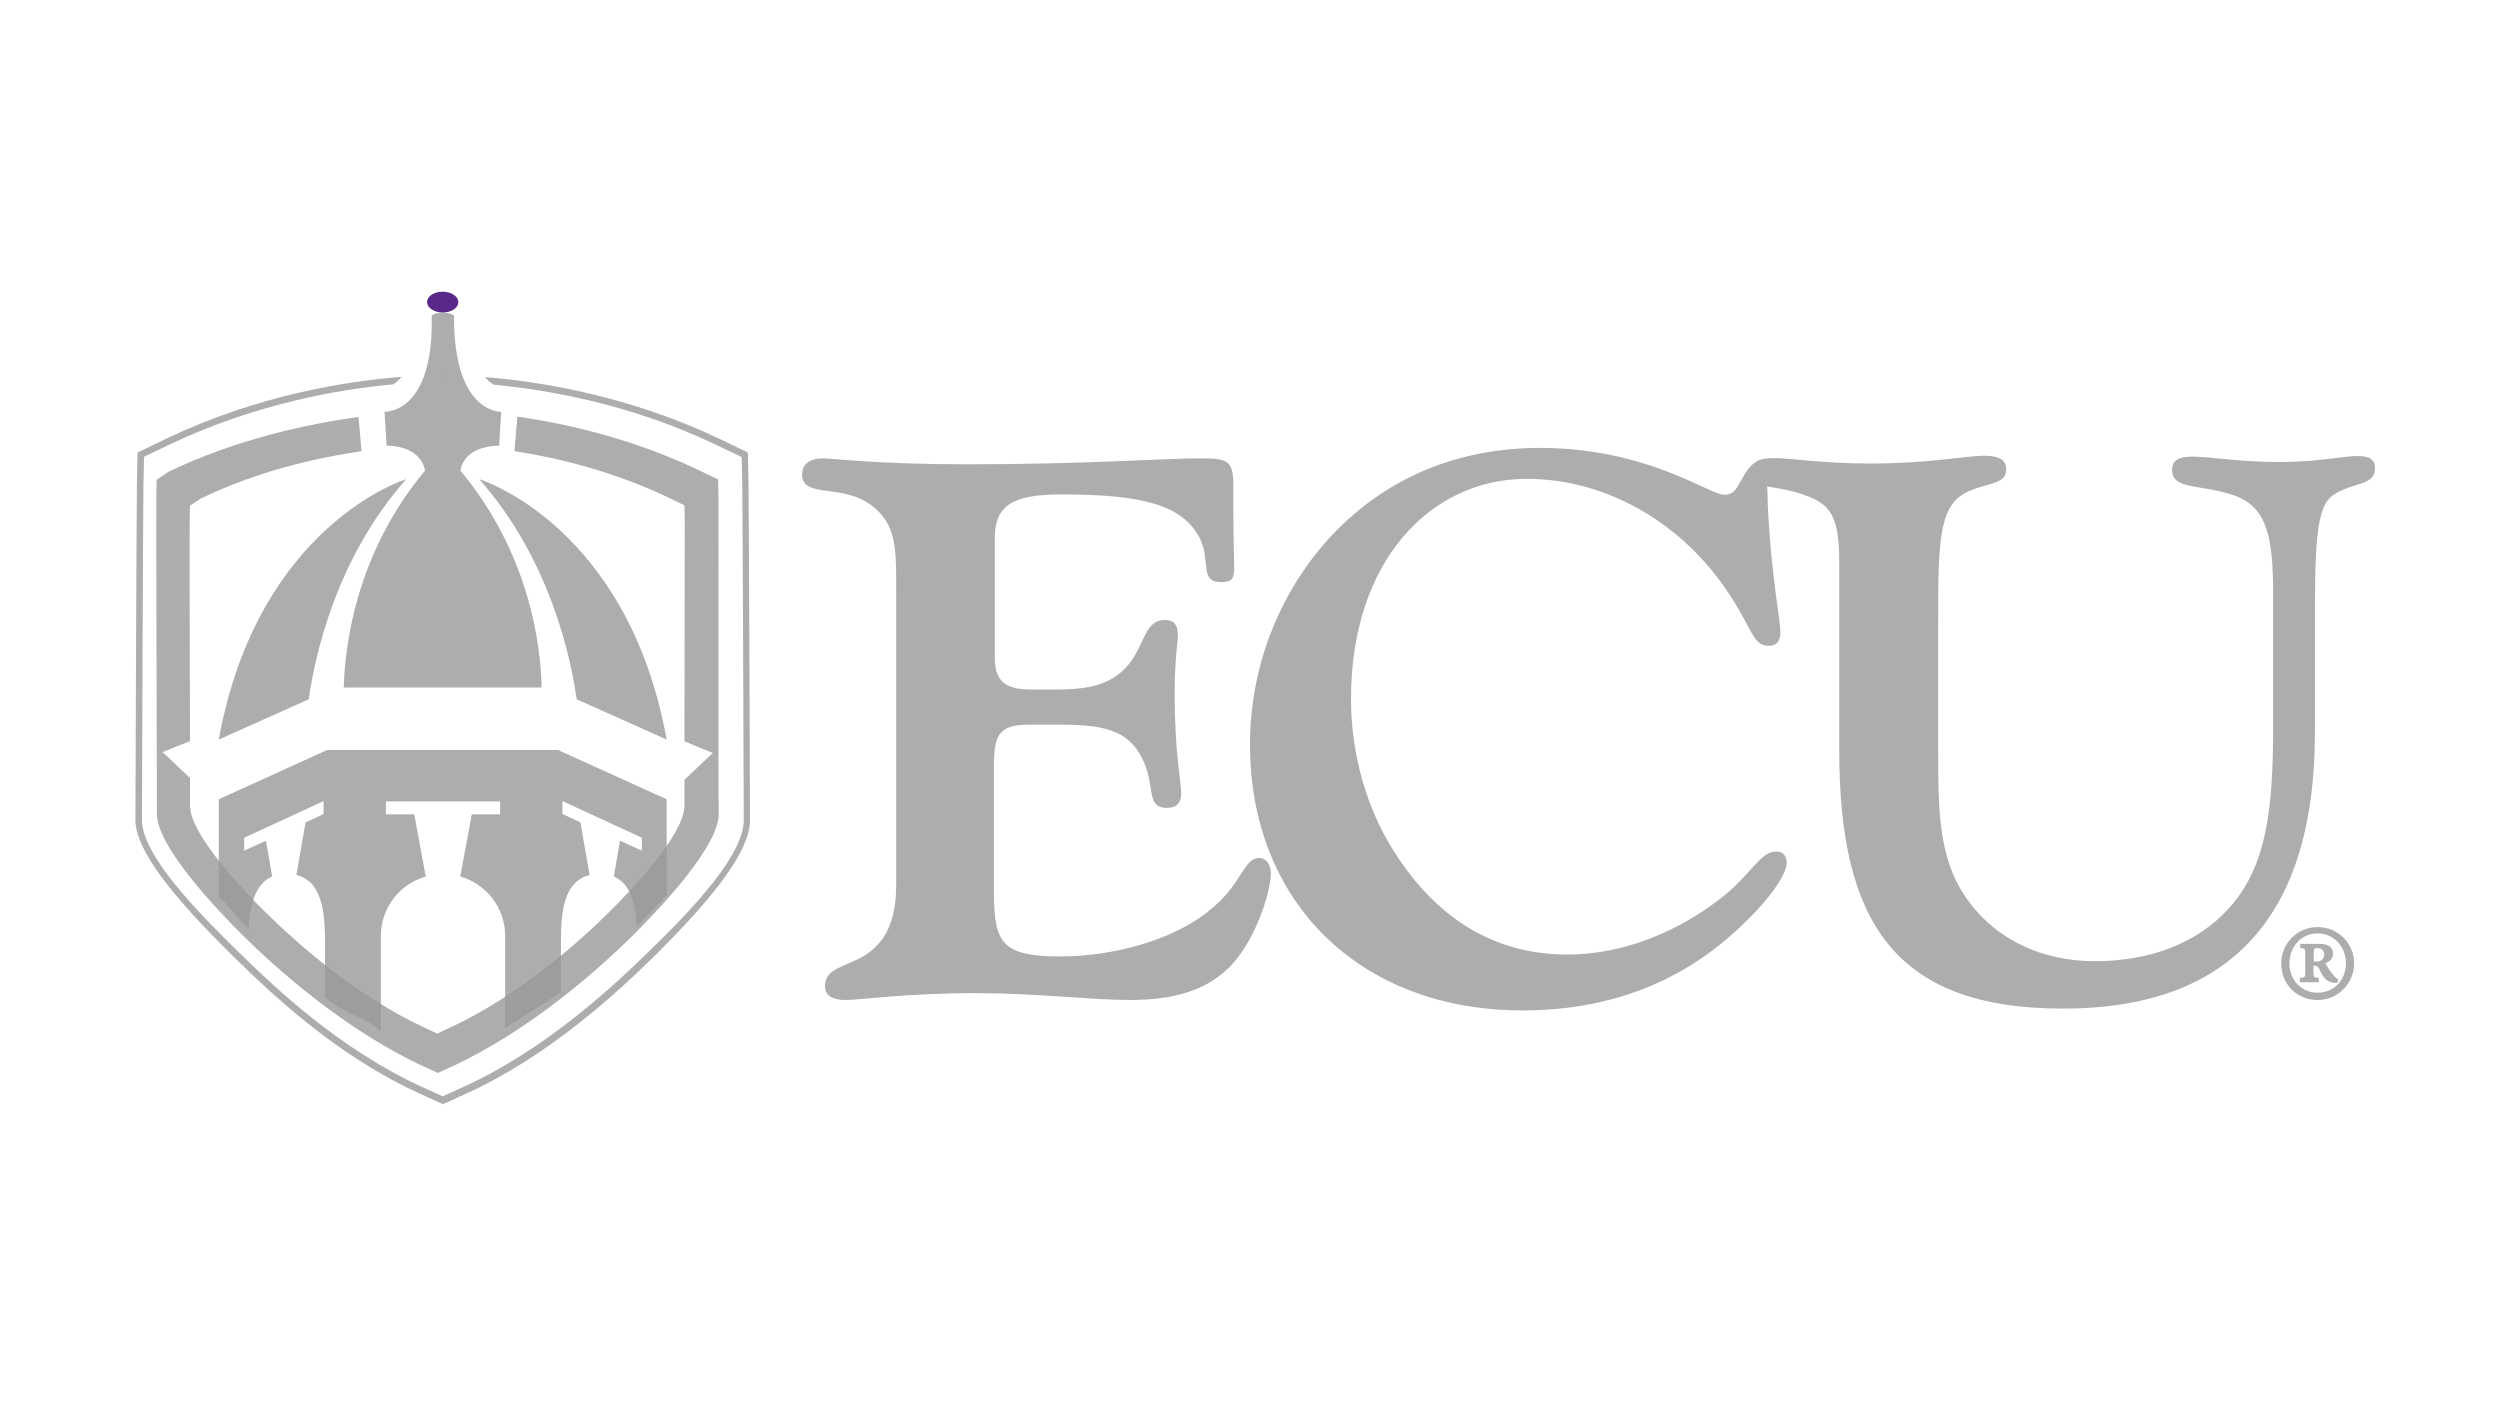
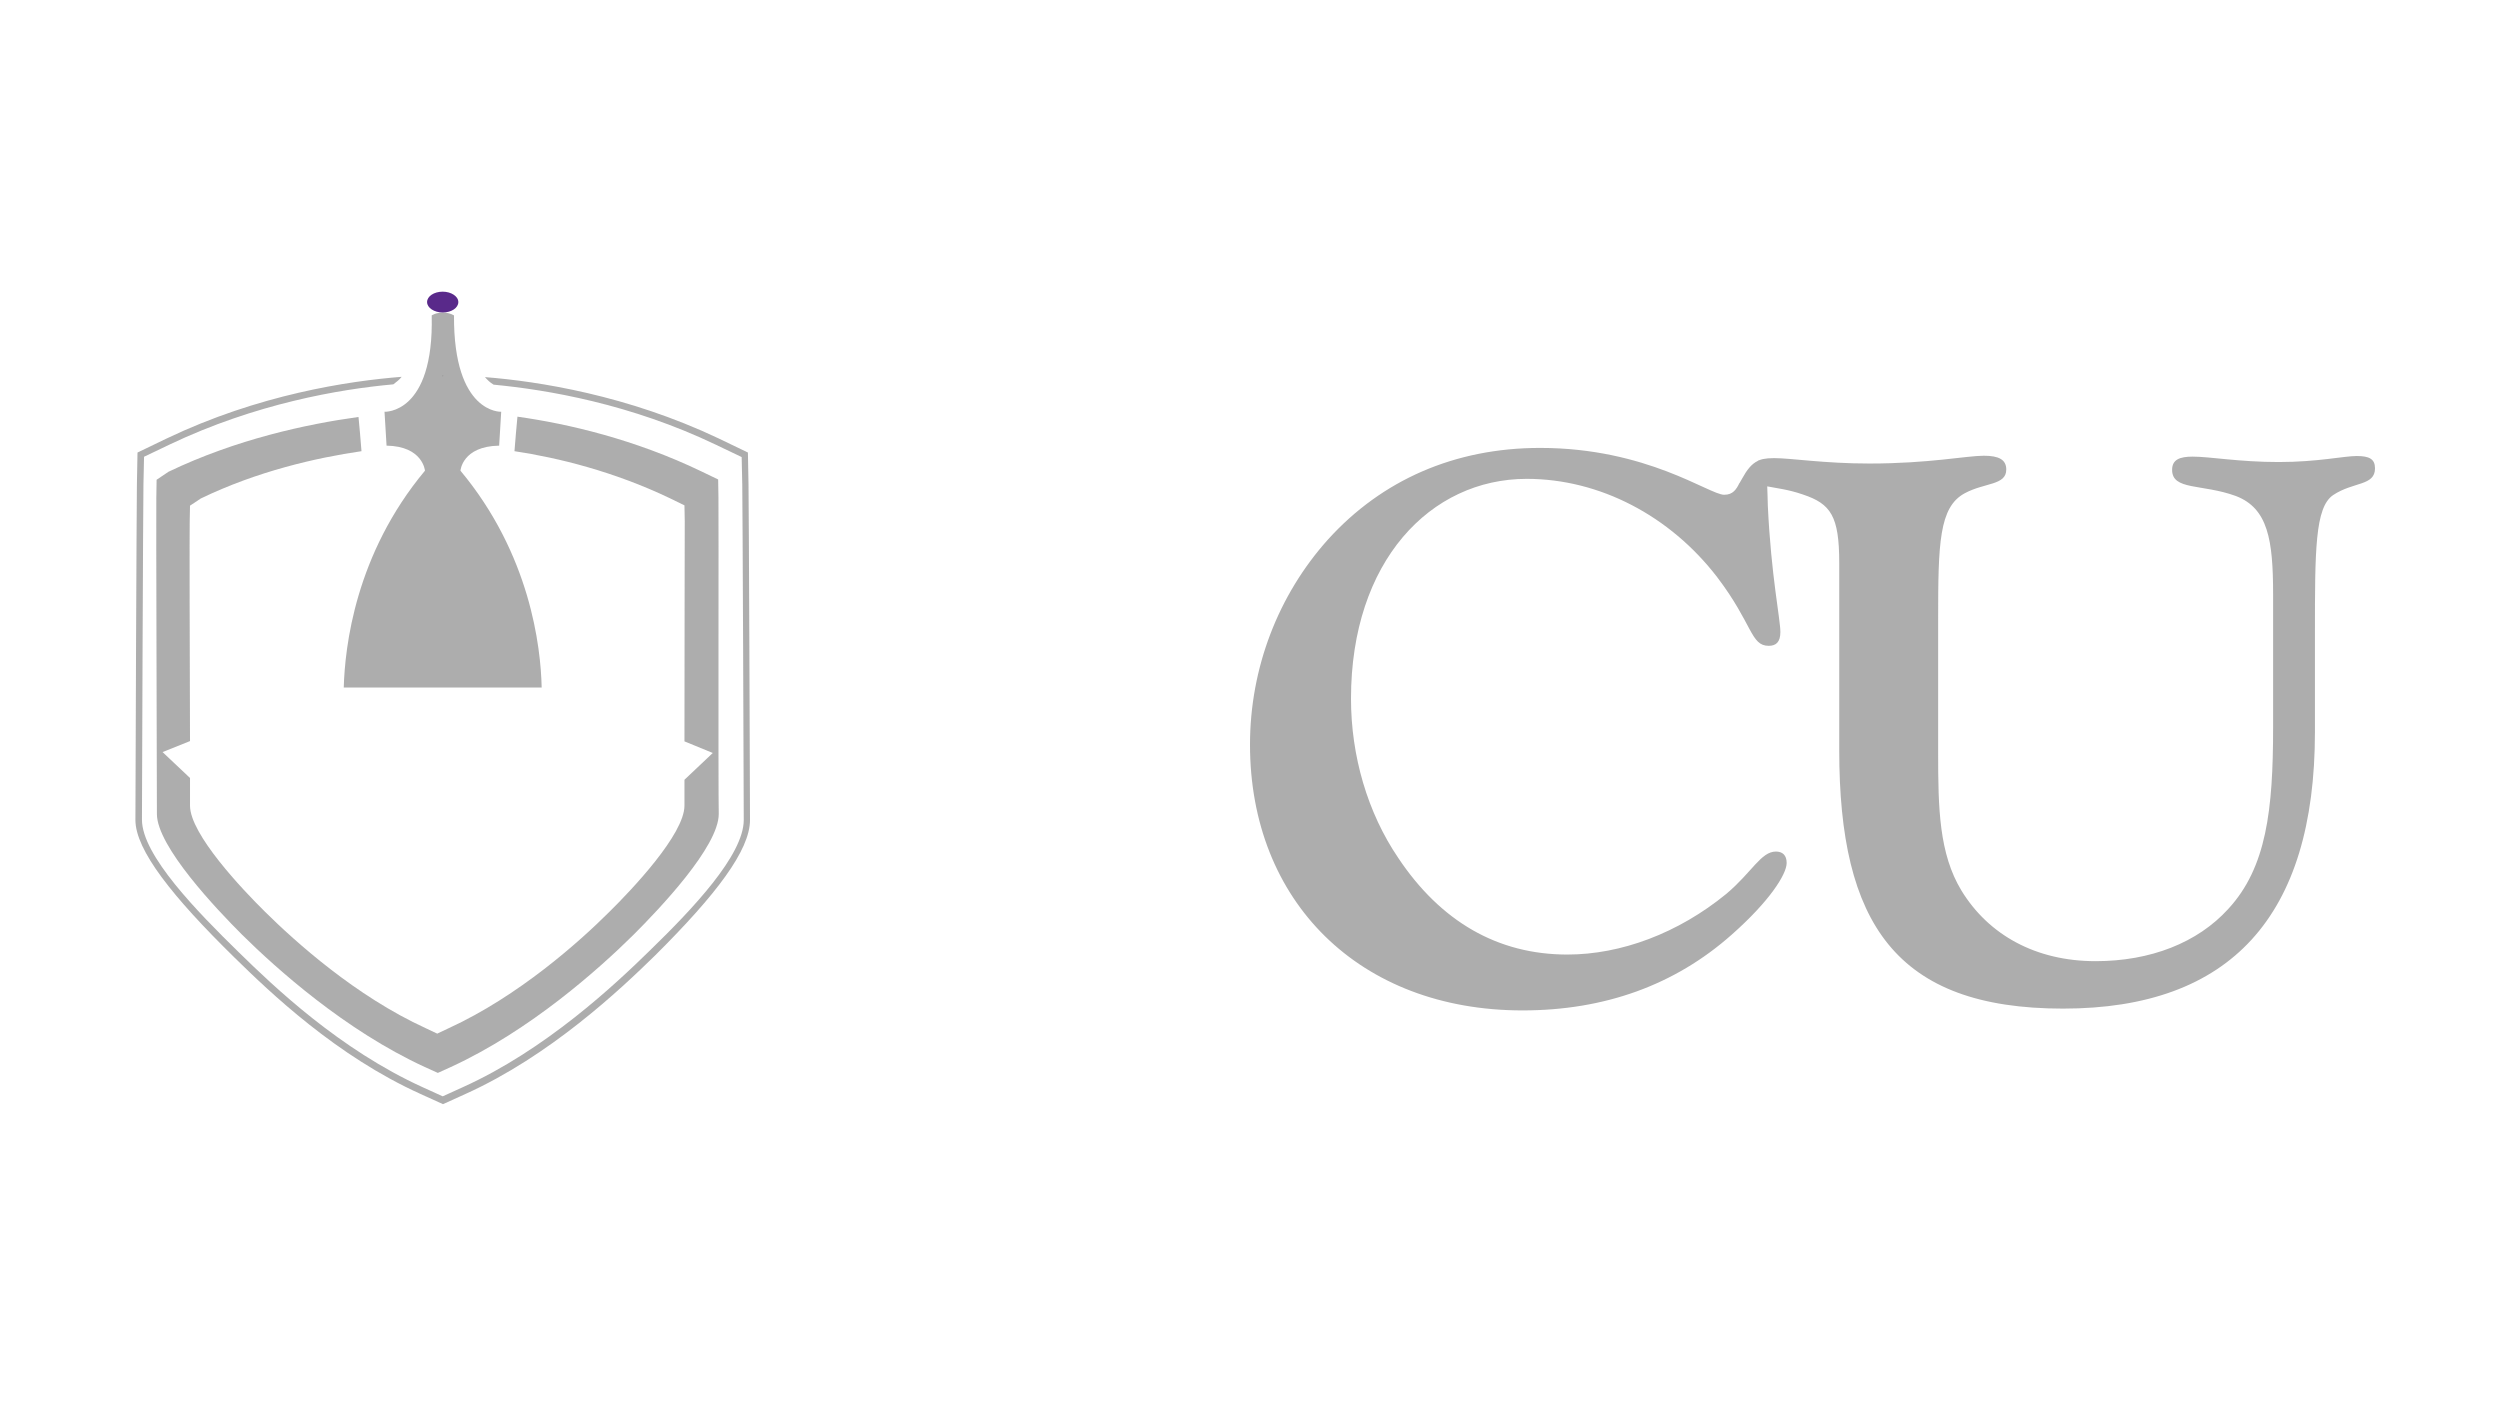
<svg xmlns="http://www.w3.org/2000/svg" width="240" height="135" viewBox="0 0 240 135">
  <g fill="none" transform="translate(13 28)">
    <path fill="#999" fill-opacity=".803" d="M59,50.718 C59,48.054 58.886,19.671 58.857,18.513 L58.8,15.443 L55.973,14.082 C47.234,9.94 38.696,8.608 33.555,8.203 C33.784,8.463 34.041,8.724 34.383,8.927 C39.552,9.419 47.548,10.78 55.716,14.69 L58.2,15.878 L58.258,18.542 C58.286,19.7 58.4,48.054 58.4,50.718 C58.4,54.107 53.431,59.32 49.405,63.23 C46.035,66.531 39.381,72.787 31.413,76.378 L29.5,77.247 L27.587,76.378 C19.619,72.758 13.308,66.734 9.938,63.432 C5.94,59.523 0.628,54.107 0.628,50.689 C0.628,47.996 0.742,19.643 0.771,18.513 L0.828,15.849 L3.313,14.661 C11.537,10.751 19.591,9.361 24.759,8.898 C25.074,8.666 25.359,8.434 25.559,8.174 C20.419,8.579 11.823,9.882 3.027,14.082 L0.2,15.443 L0.143,18.513 C0.114,19.671 0,48.025 0,50.718 C0,53.614 3.57,58.103 9.51,63.925 C12.908,67.255 19.276,73.366 27.358,77.015 L29.529,78 L31.699,77.015 C39.781,73.366 46.492,67.053 49.89,63.722 C55.773,57.872 59,53.614 59,50.718 L59,50.718 Z M29.5,8.203 C29.529,8.145 29.557,8.087 29.557,8 C29.529,8 29.471,8 29.443,8 L29.443,8 C29.471,8.087 29.5,8.145 29.5,8.203 L29.5,8.203 Z" />
    <path fill="#999" fill-opacity=".803" d="M55.971,19.771 L55.943,18.029 L54.34,17.257 C47.927,14.171 41.542,12.686 36.675,12 C36.59,12.886 36.475,14.2 36.389,15.314 C40.569,15.943 45.923,17.257 51.305,19.829 L52.708,20.514 L52.736,22.029 C52.736,22.771 52.708,35.314 52.708,43.171 L55.427,44.286 L52.708,46.857 C52.708,48.114 52.708,49 52.708,49.343 C52.708,52.086 47.669,57.4 45.493,59.543 C42.63,62.4 36.79,67.629 30.062,70.714 L28.974,71.229 L27.886,70.714 C21.13,67.629 15.318,62.371 12.455,59.543 C10.28,57.4 5.241,52.086 5.241,49.343 C5.241,49 5.241,48.029 5.241,46.686 L2.607,44.2 L5.241,43.143 C5.212,35.286 5.184,22.8 5.212,22.057 L5.241,20.543 L6.272,19.857 C11.711,17.229 17.38,15.943 21.703,15.314 C21.617,14.2 21.502,12.886 21.416,12.029 C16.435,12.714 9.678,14.171 3.18,17.286 L2.034,18.057 L2.006,19.8 C1.977,21 2.063,47.8 2.063,50.143 C2.063,53.257 7.789,59.286 10.251,61.743 C13.515,64.971 20.128,70.914 27.772,74.429 L29.032,75 L30.291,74.429 C37.935,70.914 44.548,64.971 47.812,61.743 C50.274,59.286 56,53.286 56,50.143 C55.943,47.771 56,20.943 55.971,19.771 L55.971,19.771 Z" />
-     <path fill="#999" fill-opacity=".803" d="M16.639 39.129C17.188 35.2 19.181 25.683 26 18 26 18 11.756 22.336 8 43L16.639 39.129 16.639 39.129ZM42.361 39.129C41.812 35.2 39.819 25.683 33 18 33 18 47.244 22.336 51 43L42.361 39.129 42.361 39.129ZM13.131 56.144 12.535 52.712 10.438 53.663 10.438 52.423 18.063 48.904 18.063 50.144 16.334 50.952 15.455 56C17.637 56.519 18.148 58.913 18.204 61.856L18.204 67.712C20.103 69.413 21.946 69.529 23.562 71L23.562 61.856C23.562 59.144 25.376 56.865 27.87 56.144L26.765 50.173 24.044 50.173 24.044 48.933 35.013 48.933 35.013 50.173 32.292 50.173 31.187 56.144C33.681 56.865 35.495 59.144 35.495 61.856L35.495 70.712 40.852 67.279 40.852 61.856C40.881 58.913 41.419 56.519 43.602 56L42.723 50.952 40.994 50.144 40.994 48.904 48.619 52.423 48.619 53.663 46.521 52.712 45.926 56.144C47.684 56.894 48.137 59.144 48.137 61.827L48.137 60.962 51 57.933 51 48.731 40.569 44 31.215 44 27.757 44 18.403 44 8 48.731 8 58.077C8.907 58.885 9.871 60.269 10.863 61.163 11.005 58.798 11.515 56.837 13.131 56.144L13.131 56.144Z" />
    <path fill="#999" fill-opacity=".803" d="M27.797,17.186 C21.098,25.218 20.113,34.097 20,38 L27.797,38 L31.231,38 L39,38 C38.916,34.097 37.902,25.218 31.203,17.186 C31.203,17.186 31.372,14.839 34.919,14.782 L35.116,11.53 C35.116,11.53 30.527,11.756 30.584,2.283 C30.584,2.283 30.218,2.028 29.542,2 L29.542,2 L29.514,2 L29.486,2 L29.486,2 C28.782,2.028 28.444,2.283 28.444,2.283 C28.67,11.785 23.913,11.53 23.913,11.53 L24.11,14.782 C27.6,14.839 27.797,17.186 27.797,17.186 L27.797,17.186 Z" />
    <path fill="#59298A" d="M28,1 C28,0.447 28.656,0 29.5,0 C30.312,0 31,0.447 31,1 C31,1.553 30.344,2 29.5,2 C28.688,2 28,1.553 28,1 L28,1 Z" />
-     <path fill="#999" fill-opacity=".803" d="M209.485 61C207.515 61 206 62.583 206 64.5 206 66.478 207.485 68 209.485 68 211.485 68 213 66.357 213 64.5 213 62.583 211.485 61 209.485 61L209.485 61ZM209.485 61.609C211.061 61.609 212.212 62.887 212.212 64.47 212.212 66.083 211.061 67.3 209.485 67.3 207.939 67.3 206.788 66.083 206.788 64.47 206.788 62.887 207.909 61.609 209.485 61.609L209.485 61.609ZM211.485 66.022C211.364 65.961 211.273 65.9 211.121 65.748 210.727 65.291 210.515 64.987 210.242 64.47 210.667 64.317 210.97 64.013 210.97 63.557 210.97 62.765 210.273 62.613 209.667 62.613L207.818 62.613 207.818 63.009C208.242 63.039 208.303 63.039 208.303 63.526L208.303 65.352C208.303 65.839 208.242 65.839 207.788 65.87L207.788 66.296 209.606 66.296 209.606 65.87C209.152 65.839 209.091 65.839 209.091 65.352L209.091 64.713 209.212 64.713C209.333 64.713 209.485 64.743 209.576 64.896 209.697 65.078 209.818 65.443 210.061 65.778 210.394 66.204 210.758 66.357 211.364 66.357L211.485 66.022 211.485 66.022ZM209.121 64.317 209.121 63.343C209.121 63.07 209.242 63.009 209.485 63.009 209.697 63.009 210.121 63.13 210.121 63.617 210.121 63.891 210.03 64.074 209.818 64.196 209.697 64.287 209.485 64.317 209.364 64.317L209.121 64.317 209.121 64.317ZM73.034 28.198 73.034 56.919C73.034 60.297 72.091 62.474 69.861 63.819 67.888 64.907 66.201 64.993 66.201 66.683 66.201 67.485 66.83 68 68.117 68 69.632 68 73.892 67.341 80.639 67.341 86.672 67.341 91.646 68 95.449 68 100.366 68 103.682 66.769 105.912 63.819 107.885 61.185 109 57.377 109 55.83 109 54.943 108.514 54.37 107.885 54.37 106.313 54.37 106.313 56.947 102.882 59.581 99.623 62.159 94.076 63.819 88.759 63.819 82.812 63.819 82.412 62.273 82.412 57.09L82.412 45.665C82.412 42.659 82.812 41.57 85.728 41.57L88.902 41.57C93.504 41.57 95.649 42.315 96.907 45.379 97.85 47.784 97.078 49.559 99.051 49.559 99.909 49.559 100.395 49.13 100.395 48.156 100.395 47.269 99.766 44.119 99.766 38.621 99.766 35.242 100.08 33.496 100.08 33.066 100.08 32.035 99.766 31.52 98.822 31.52 96.907 31.52 96.907 33.782 95.42 35.7 93.848 37.619 91.846 38.192 88.444 38.192L85.9 38.192C83.441 38.192 82.497 37.304 82.497 35.128L82.497 23.703C82.497 20.467 84.241 19.465 88.93 19.465 96.764 19.465 100.509 20.496 102.167 23.645 103.282 25.85 102.081 27.883 104.226 27.883 105.341 27.883 105.483 27.511 105.483 26.423 105.483 25.907 105.398 23.789 105.398 20.181 105.398 19.293 105.398 18.778 105.398 18.634 105.398 16.229 104.912 16 102.224 16 98.736 16 91.274 16.573 79.781 16.573 71.29 16.573 66.773 16 66.058 16 64.715 16 64 16.573 64 17.546 64 19.952 68.031 18.291 70.89 20.696 72.977 22.414 73.034 24.59 73.034 28.198L73.034 28.198Z" />
    <path fill="#999" fill-opacity=".803" d="M215,16.96 C215,16.067 214.455,15.778 213.25,15.778 C211.988,15.778 209.521,16.355 205.763,16.355 C201.948,16.355 199.166,15.836 197.502,15.836 C196.24,15.836 195.523,16.124 195.523,17.105 C195.523,19.094 198.391,18.431 201.633,19.613 C204.731,20.795 205.218,23.822 205.218,29.069 L205.218,41.841 C205.218,49.741 204.587,55.277 200.916,59.255 C197.961,62.513 193.429,64.272 188.179,64.272 C182.442,64.272 177.91,61.763 175.3,57.497 C173.148,53.95 173.062,49.597 173.062,44.292 C173.062,43.917 173.062,43.542 173.062,43.196 L173.062,31.462 C173.062,24.168 173.148,20.68 175.615,19.353 C177.537,18.316 179.602,18.604 179.602,17.076 C179.602,16.124 178.885,15.75 177.451,15.75 C175.787,15.75 172.202,16.499 166.465,16.499 C162.104,16.499 158.978,15.98 157.314,15.98 C156.884,15.98 156.539,16.009 156.253,16.067 L156.253,16.067 C156.109,16.096 155.966,16.153 155.88,16.182 C155.88,16.182 155.88,16.182 155.851,16.182 C155.794,16.211 155.765,16.24 155.708,16.269 C155.134,16.557 154.704,17.105 154.245,17.941 C154.159,18.085 154.101,18.2 154.015,18.344 C154.015,18.344 154.015,18.373 153.986,18.373 L153.986,18.373 C153.7,18.95 153.384,19.498 152.524,19.498 C151.089,19.498 145.123,15 134.853,15 C126.649,15 119.65,18.085 114.487,23.793 C109.725,29.098 107,36.104 107,43.485 C107,58.534 117.499,69 133.161,69 C141.021,69 147.79,66.578 153.269,61.706 C156.855,58.534 158.519,55.94 158.519,54.844 C158.519,54.095 158.117,53.749 157.486,53.749 C156.052,53.749 155.191,55.738 152.724,57.814 C148.106,61.59 142.627,63.637 137.464,63.637 C130.78,63.637 125.301,60.466 121.228,54.354 C118.273,50.001 116.696,44.552 116.696,39.074 C116.696,25.869 124.326,17.97 133.563,17.97 C140.562,17.97 147.331,21.516 151.864,27.426 C155.277,31.924 155.048,33.999 156.798,33.999 C157.515,33.999 157.916,33.625 157.916,32.673 C157.916,31.434 157.027,27.282 156.712,20.564 C156.683,19.815 156.683,19.18 156.654,18.69 C157.486,18.863 158.662,18.979 160.068,19.469 C162.764,20.363 163.567,21.545 163.567,26.042 L163.567,44.033 C163.567,60.639 168.989,68.827 185.053,68.827 C201.116,68.827 209.234,59.976 209.234,42.274 L209.234,32.817 C209.234,24.86 209.234,20.708 210.984,19.526 C212.935,18.229 215,18.662 215,16.96 L215,16.96 Z" />
  </g>
</svg>